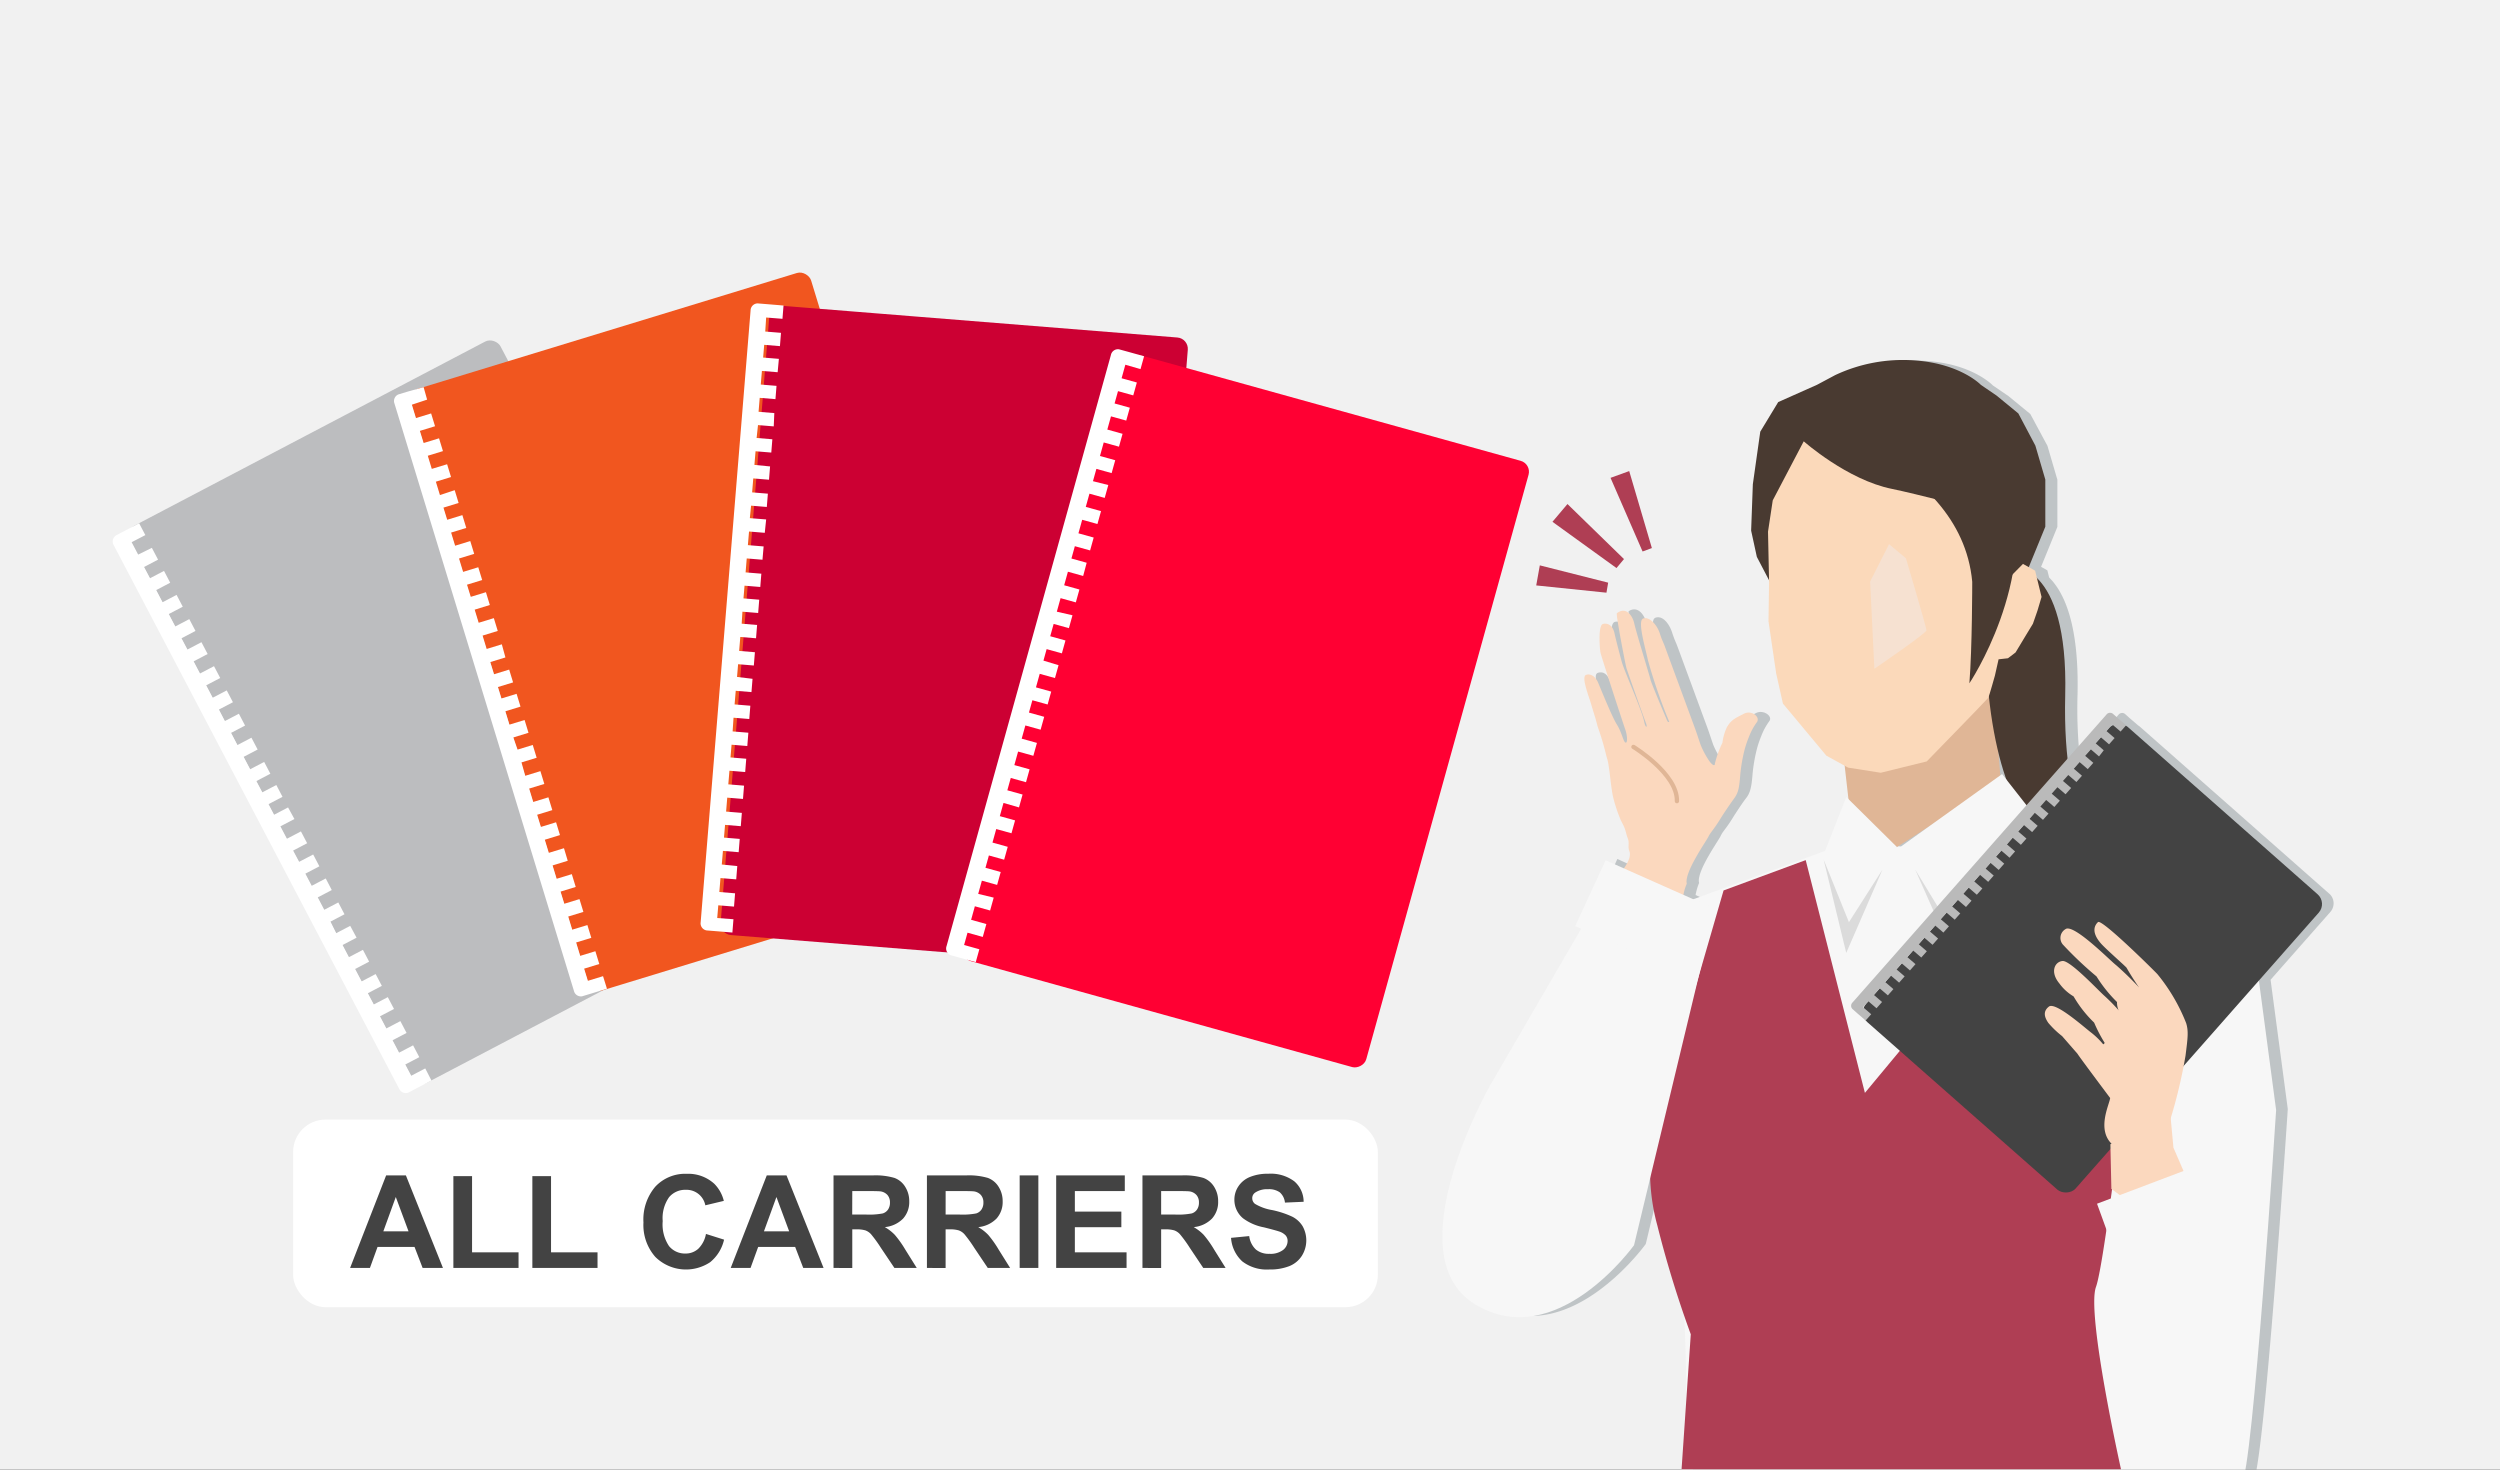
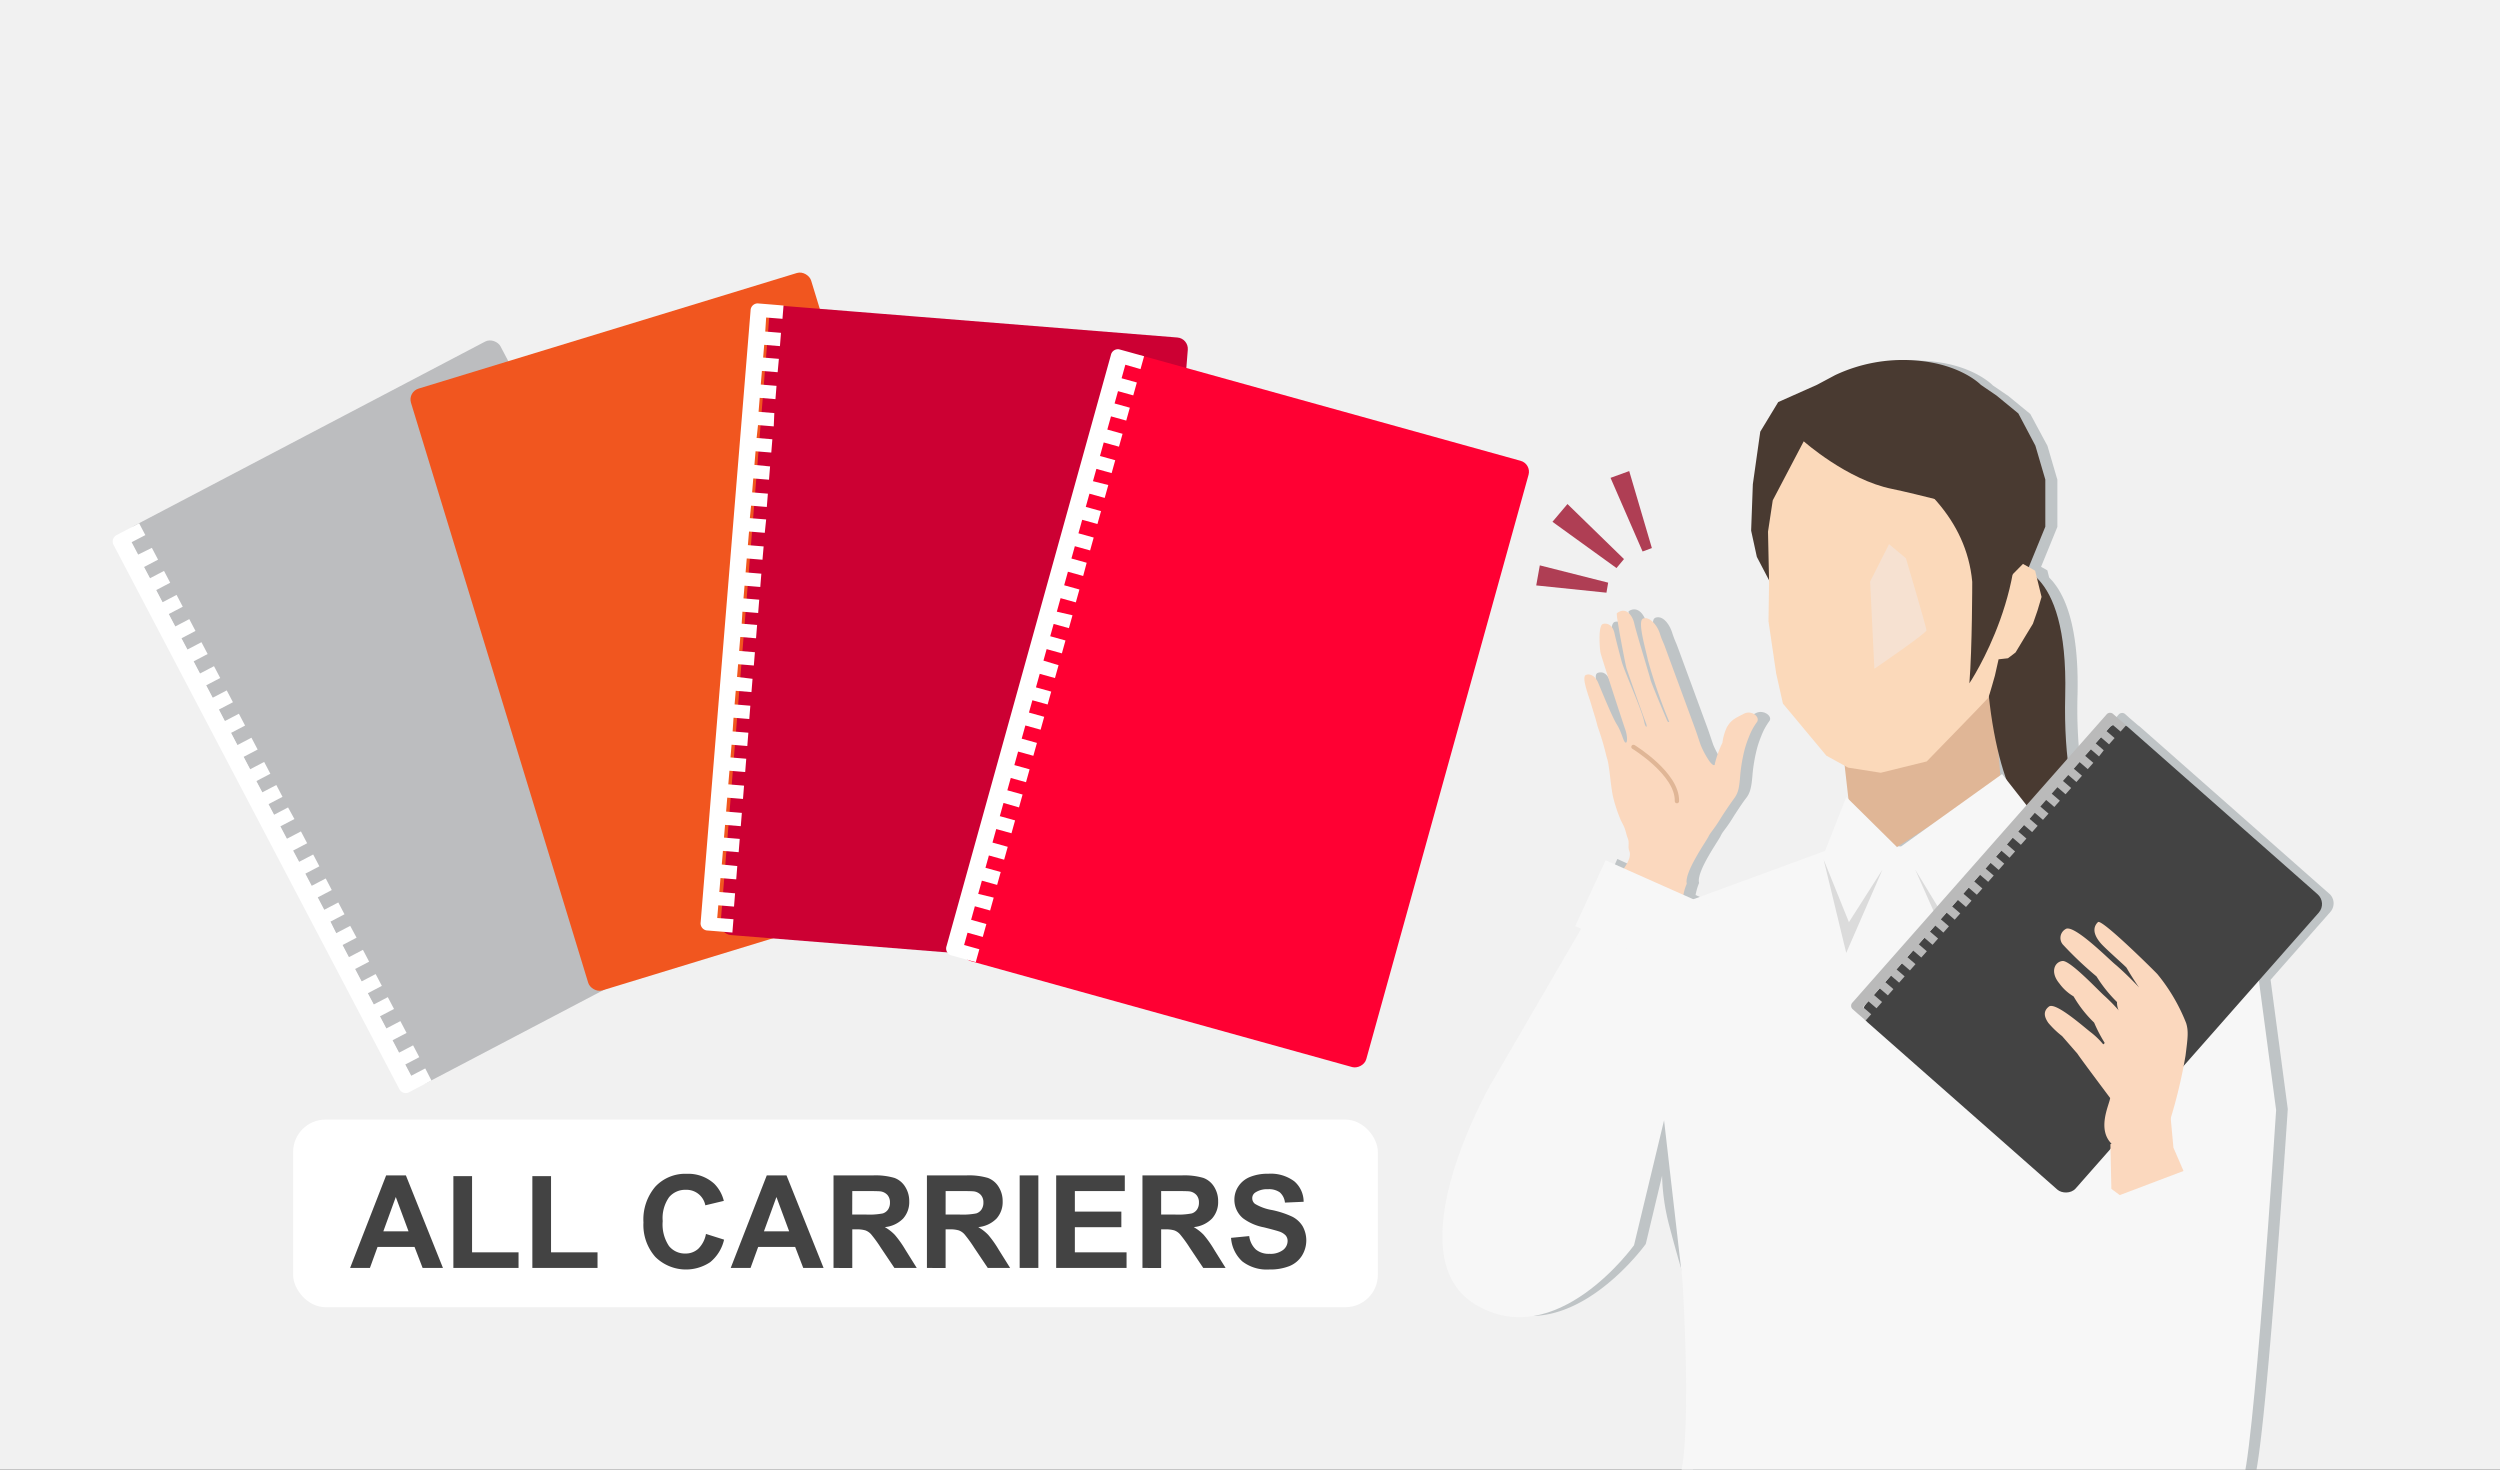
<svg xmlns="http://www.w3.org/2000/svg" width="306.53" height="180.19" viewBox="0 0 306.53 180.19">
  <rect x="0" y="0" width="306.53" height="180.19" fill="#333333" stroke="none" />
  <defs>
    <clipPath id="clip-path">
      <rect id="長方形_142191" data-name="長方形 142191" width="306.53" height="180.19" transform="translate(0)" fill="none" />
    </clipPath>
    <linearGradient id="linear-gradient" x1="-24.178" y1="10.406" x2="-24.091" y2="10.406" gradientUnits="objectBoundingBox">
      <stop offset="0" stop-color="#e0e0e0" />
      <stop offset="0.65" stop-color="#fff" />
      <stop offset="1" stop-color="#bababa" />
    </linearGradient>
  </defs>
  <g id="special2" transform="translate(153.265 90.095)">
    <g id="グループ_442203" data-name="グループ 442203" transform="translate(-153.265 -90.095)">
      <g id="グループ_442202" data-name="グループ 442202" transform="translate(0)" clip-path="url(#clip-path)">
        <path id="パス_577743" data-name="パス 577743" d="M-.06,0H306.59V180.19H-.06Z" fill="#f1f1f1" />
        <g id="グループ_442196" data-name="グループ 442196">
          <path id="パス_577744" data-name="パス 577744" d="M190.35,63.98l1.84-2.18,6.93,6.75-.92,1.1Z" fill="#af3e54" />
          <path id="パス_577745" data-name="パス 577745" d="M188.36,71.78l.44-2.46,8.38,2.12-.21,1.23Z" fill="#af3e54" />
          <path id="パス_577746" data-name="パス 577746" d="M197.47,58.59l2.29-.83,2.78,9.44-1.14.42Z" fill="#af3e54" />
        </g>
        <g id="グループ_442197" data-name="グループ 442197">
          <rect id="長方形_142185" data-name="長方形 142185" width="51.3" height="77.15" rx="1.39" transform="translate(15.297 65.071) rotate(-27.69)" fill="#bcbdbf" />
          <path id="パス_577747" data-name="パス 577747" d="M17.82,65.61l-.76-1.45-1.72.9-1.1.58a.88.88,0,0,0-.3,1.2l35,66.65a.88.88,0,0,0,1.14.47l1.1-.58,1.72-.9L52.14,131l-1.72.9-.73-1.38,1.72-.9-.76-1.45-1.72.9-.8-1.52,1.72-.9-.76-1.45-1.72.9-.78-1.49,1.72-.9-.76-1.45-1.72.9-.73-1.38,1.72-.9-.76-1.45-1.72.9-.8-1.52,1.72-.9-.76-1.45-1.72.9L42,115.87l1.72-.9-.78-1.45-1.72.9-.7-1.42,1.72-.9-.76-1.45-1.72.9-.8-1.52,1.72-.9-.74-1.42-1.72.9-.78-1.49,1.72-.9-.76-1.45-1.72.9-.74-1.38,1.72-.9-.76-1.45-1.72.9-.8-1.52,1.72-.9L35.32,99l-1.72.9-.68-1.3,1.72-.9-.76-1.45-1.72.9-.73-1.38,1.72-.9-.76-1.45-1.72.9-.8-1.52,1.72-.9-.76-1.45-1.72.9-.78-1.49,1.72-.9-.76-1.45-1.72.9L26.84,87l1.72-.9-.76-1.45-1.72.9-.8-1.52,1.72-.9-.76-1.45-1.72.9-.78-1.49,1.72-.9-.76-1.45-1.72.9-.73-1.38,1.72-.9-.76-1.45-1.72.9-.8-1.52,1.72-.9-.76-1.45-1.72.9-.78-1.49,1.72-.9L20.11,70l-1.72.9-.73-1.38,1.72-.9-.76-1.45L16.94,68l-.8-1.52Z" fill="#fff" />
        </g>
        <path id="パス_577748" data-name="パス 577748" d="M285.69,109.66l-23.3-20.55a1.566,1.566,0,0,0-.22-.16l-1-.86-.62-.55a.559.559,0,0,0-.787.086l0,0L255.02,93a57.884,57.884,0,0,1-.29-7.8c.21-8.67-1.66-12.6-3.48-14.39l-.22-.88-.77-.43,2-4.9V58.82l-1.22-4.16-2.1-3.9-2.67-2.19-1.92-1.31s-2.48-2.64-8.13-3A19.5,19.5,0,0,0,226.5,46l-2.21,1.15-4.76,2.12-2.2,3.63-.91,6.44-.21,5.69.7,3.22,1.53,2.93v.06l-.07,4.9.94,6.39.83,3.7,5.33,6.39,2.2,1.23.47,4.15-.26-.26-2.6,6.61-16.17,5.93-1.21-.54a7.05,7.05,0,0,1,.43-1.48c-.37-1.37,2.35-5.13,2.65-5.77s.62-.81,1.49-2.23c.25-.41,1.17-1.82,1.63-2.41s.66-1.21.79-3a20.459,20.459,0,0,1,.52-3,13.08,13.08,0,0,1,.54-1.6,7.778,7.778,0,0,1,1-1.84c.42-.61-.72-1.42-1.61-1-1.06.56-1.52.72-2.08,1.63a6.343,6.343,0,0,0-.56,1.93,12.663,12.663,0,0,0-.92,2.54c0,.45-.42.12-.76-.4a11.077,11.077,0,0,1-.91-1.68c-.12-.27-.44-1.33-.85-2.43l-3.57-9.7c-.24-.64-.38-.85-.65-1.69-.35-1.12-1.18-2.19-2.06-1.87s.32,3.73.6,5.16a65.772,65.772,0,0,0,2.52,7.42c.11.21-.11.28-.19,0s-2-4.87-2.07-5.08c-.23-1-1.7-5.75-2-6.93-.18-.82-1-2.12-2.14-1.37-.14.09,1.07,6.33,1.16,6.68s2.15,6.14,2.4,6.78-.06.68-.23-.23c-.25-1.31-2.44-6.2-2.72-7.23s-.74-2.81-.91-3.57-.7-1.31-1.4-1.12-.43,2.9-.32,3.48,2.94,9.21,3.08,9.56c.27.68.32,1.59,0,1.51s-.38-1.13-1.07-2.23-2.05-4.58-2.31-5.16-.66-1.14-1.44-.92.28,2.47.59,3.56.63,2,.79,2.72.81,2.09,1,3.3c.05.34.23.79.33,1.32.27,1.53.35,3.25.68,4.46a18.9,18.9,0,0,0,.85,2.47c.09.21.32.58.48,1s.2.78.37,1.2c.25.62,0,1,.19,1.56a2.935,2.935,0,0,1-.72,2.24l-2.19-1-3.73,8.08.72.32-11.15,19.2s-11.83,20.75-1.87,26.84,19.51-7.23,19.51-7.23l2-8.37a26.493,26.493,0,0,0,.85,6c1.36,5.2,2.57,9,3.32,11.17.13,2.89.25,6.77.21,10.42l-.57,8.3c-.29,1.5-.7,2.44-1.28,2.44-5.6,0,68.55.58,69.91-.72s4.28-45.78,4.28-45.79l-2.11-15.85,7.36-8.35a1.6,1.6,0,0,0-.07-2.12ZM246.94,94.91l-.22.15c0-.59-.12-1.55-.22-2.7a24.954,24.954,0,0,0,1,3.22Zm-8.93,6.4-3.45,2.47h-.39ZM260.59,88.9a1.588,1.588,0,0,0-.23.14l.17-.19Z" fill="#4b5c63" opacity="0.3" style="isolation: isolate" />
        <path id="パス_577749" data-name="パス 577749" d="M245.81,92.36a24.476,24.476,0,0,0,1,3.22l-.53-.67-.22.15C245.94,94.47,245.94,93.51,245.81,92.36Z" fill="#4b5c63" opacity="0.3" style="isolation: isolate" />
        <path id="パス_577750" data-name="パス 577750" d="M279.08,136.11l-2.19-16.46-7.15-6.8-14.56-8.07-4.64-2.94-16.3,2-8.07-.39-19.64,7.21-4.82,5.42.78,7.85,3.8,33.07s1.65,25.63-1.35,25.62c-5.6,0,68.55.58,69.91-.72s4.23-45.78,4.23-45.79Z" fill="#f7f7f7" />
-         <path id="パス_577751" data-name="パス 577751" d="M211.33,109.18l-7.53,26a25.007,25.007,0,0,0-.59,15.08,132.423,132.423,0,0,0,4.1,13.34l-1.13,16.55h53.88s-4.26-19.06-3.07-22.35,4.32-31.31,4.32-31.31l1.81-17.36-9.39-5.32L228.66,134l-7.26-28.54Z" fill="#af3e54" />
        <path id="パス_577752" data-name="パス 577752" d="M200.37,76.4c.26,1.18,1.74,5.94,2,6.93,0,.21,2,4.94,2.07,5.08s.3.18.19,0A65.692,65.692,0,0,1,202.07,81c-.29-1.43-1.35-4.88-.6-5.16s1.71.75,2.06,1.87c.26.83.41,1,.65,1.69l3.57,9.7c.41,1.1.72,2.16.85,2.43a11.077,11.077,0,0,0,.91,1.68c.34.51.76.85.76.4a12.663,12.663,0,0,1,.92-2.54,6.342,6.342,0,0,1,.56-1.93c.55-.91,1-1.07,2.08-1.63.89-.47,2,.34,1.61,1a7.757,7.757,0,0,0-1,1.84,13.083,13.083,0,0,0-.54,1.6,20.459,20.459,0,0,0-.52,3c-.13,1.76-.26,2.28-.79,3s-1.38,2-1.63,2.41c-.87,1.42-1.26,1.73-1.49,2.23s-3,4.4-2.65,5.77a5.756,5.756,0,0,0-.39,3.44c.23.78-9.45-1-9.48-1.36-.16-1.9,3.46-4.49,2.82-6.11-.21-.52.05-.93-.19-1.56-.17-.42-.23-.83-.37-1.2s-.39-.81-.48-1a18.9,18.9,0,0,1-.85-2.47c-.34-1.21-.42-2.93-.68-4.46-.09-.53-.27-1-.33-1.32a34.383,34.383,0,0,0-1-3.3c-.17-.75-.47-1.63-.79-2.72s-1.24-3.37-.59-3.56,1.18.33,1.44.92,1.67,4.13,2.31,5.16.8,2.15,1.07,2.23.22-.83,0-1.51c-.14-.36-3-9.1-3.08-9.56s-.31-3.32.32-3.48,1.21.25,1.4,1.12.63,2.54.91,3.57,2.47,5.92,2.72,7.23c.17.91.47.84.23.23s-2.27-6.31-2.4-6.78-1.31-6.59-1.16-6.68c1.17-.9,1.94.4,2.12,1.21Z" fill="#fbd8be" />
        <path id="パス_577753" data-name="パス 577753" d="M200.28,91.58s5.43,3.31,5.33,6.65" fill="none" stroke="#e0b696" stroke-linecap="round" stroke-miterlimit="10" stroke-width="0.53" />
        <path id="パス_577754" data-name="パス 577754" d="M244.03,81.17c.19.57,1.28,14.54,1.28,14.54l-12.73,8.15h-5.27L225.85,91Z" fill="#e0b696" />
        <path id="パス_577755" data-name="パス 577755" d="M246.49,69.39s7.14-.64,6.73,15.86,5,20,5,20-15,4.58-14.84-30.13C243.36,75.07,243.59,68.23,246.49,69.39Z" fill="#493a31" />
        <path id="パス_577756" data-name="パス 577756" d="M218.1,73.43l-2.69-5.15-.7-3.22.21-5.69.91-6.44,2.2-3.63,4.76-2.12L225,46a19.5,19.5,0,0,1,9.75-1.81c5.65.39,8.13,3,8.13,3l1.92,1.31,2.67,2.19,2.09,3.95,1.22,4.16v5.78l-4.16,10.17Z" fill="#493a31" />
        <path id="パス_577757" data-name="パス 577757" d="M248.04,69.14l1.49.83.79,3.22-.5,1.68-.56,1.61-.84,1.38L247.13,80l-.93.71-1.15.13-.45,2s-.71,2.54-.81,2.71-7.55,7.81-7.55,7.81l-5.64,1.39-4-.63-2.66-1.46-5.33-6.39-.83-3.7-.94-6.39.07-4.9-.13-6.09.58-3.84,3.8-7.24s5.34,4.74,10.84,5.84c2.69.54,11.37,2.79,11.37,2.79l.47,2,1.16,1.5-.08,2,.24,3.3.78,1.46.57-2.31Z" fill="#fbd9ba" />
        <path id="パス_577758" data-name="パス 577758" d="M218.47,51.1s21.93,4.65,23.35,20.24c0,0,0,8.12-.35,12.44,0,0,8.41-12.52,5-24.84C243.94,50,231.32,40.54,218.47,51.1Z" fill="#493a31" />
        <path id="パス_577759" data-name="パス 577759" d="M245.48,94.91l-12.38,8.87,6.48,10.66,11.71-12.12Z" fill="#f7f7f7" />
        <path id="パス_577760" data-name="パス 577760" d="M232.58,103.85l-6.2-6.13-2.78,7.07,3.1,8.28Z" fill="#f7f7f7" />
        <path id="パス_577761" data-name="パス 577761" d="M194.34,113.07l-11.63,20s-11.83,20.75-1.87,26.84,19.51-7.23,19.51-7.23l8.36-34.76.29-3.59Z" fill="#f7f7f7" />
        <path id="パス_577762" data-name="パス 577762" d="M199.64,151.34l8.32-30.31" fill="#dbdbdb" />
        <path id="パス_577763" data-name="パス 577763" d="M234.83,106.63l4.75,7.81,9.43-9.77-9.26,13.07Z" fill="#dbdbdb" />
        <path id="パス_577764" data-name="パス 577764" d="M230.81,106.63l-4.44,10.21-2.77-11.45,3.1,7.68Z" fill="#dbdbdb" />
        <path id="パス_577765" data-name="パス 577765" d="M231.62,66.72l-2.32,4.59L229.82,82s6.39-4.37,6.39-4.71-2.52-8.84-2.52-8.84Z" fill="#f6e1d1" />
        <path id="パス_577766" data-name="パス 577766" d="M206.77,119.63l-13.63-6.07,3.73-8.08,13.63,6.06Z" fill="#f7f7f7" />
        <rect id="長方形_142186" data-name="長方形 142186" width="48.28" height="34.26" rx="1.59" transform="matrix(0.661, -0.75, 0.75, 0.661, 227.754, 124.267)" fill="#434343" />
        <path id="パス_577767" data-name="パス 577767" d="M260.01,89.7l.68-.77-1-.86-.62-.55a.559.559,0,0,0-.787.086l0,0-31.15,35.32a.561.561,0,0,0,0,.79l.62.55,1,.86.68-.77-1-.86.65-.73,1,.86.68-.77-1-.86.71-.81,1,.86.68-.77-1-.86.7-.79,1,.86.68-.77-1-.86.65-.73,1,.86.68-.77-1-.86.71-.81,1,.86.68-.77-1-.86.7-.79,1,.86.68-.77-1-.86.65-.73,1,.86.68-.77-1-.86.71-.81,1,.86.68-.77-1-.86.7-.79,1,.86.68-.77-1-.86.65-.73,1,.86.68-.77-1-.86.71-.81,1,.86.68-.77-1-.86.61-.69,1,.86.68-.77-1-.86.65-.73,1,.86.68-.77-1-.86.71-.81,1,.86.68-.77-1-.86.7-.79,1,.86.68-.77-1-.86.65-.73,1,.86.68-.77-1-.86.71-.81,1,.86.68-.77-1-.86.7-.79,1,.86.68-.77-1-.86.65-.73,1,.86.68-.77-1-.86.71-.81,1,.86.68-.77-1-.86.7-.79,1,.86.58-.75-1-.86.65-.73,1,.86.68-.77-1-.86.71-.81Z" fill="url(#linear-gradient)" />
        <path id="パス_577768" data-name="パス 577768" d="M259.15,140.46c-2.21-1.8-.51-5-.42-5.83,0,0-3.87-5.16-4-5.42,0,0-1.74-2-1.89-2.17a11.31,11.31,0,0,1-1.69-1.62c-.42-.61-.74-1.37.07-2s4.43,2.63,5.21,3.21a9.321,9.321,0,0,1,1.41,1.37c.06.08.15,0,.19-.09s0-.07,0-.09a17.623,17.623,0,0,1-1.24-2.38.321.321,0,0,0-.08-.11,14.606,14.606,0,0,1-2.44-3.12.2.2,0,0,0-.09-.08,5.71,5.71,0,0,1-1.67-1.54c-1.2-1.43-.56-2.68.39-2.76s4.47,3.71,5.16,4.3a22.744,22.744,0,0,1,1.7,1.73c.06.07.05,0,0,0a2.384,2.384,0,0,1-.19-.95.062.062,0,0,0,0-.05,17.017,17.017,0,0,1-2.49-3.1.223.223,0,0,0-.06-.07,44.712,44.712,0,0,1-4.1-3.89,1.25,1.25,0,0,1,.167-1.76,1.214,1.214,0,0,1,.173-.12c1-.72,5.61,4,6.19,4.41a38.807,38.807,0,0,1,2.83,2.75h0c-.71-1-1.37-2.12-1.52-2.39a.391.391,0,0,0-.06-.08c-.47-.48-2.7-2.43-3.16-3-1.1-1.3-.76-2.12-.3-2.55s7,6.06,7.29,6.39a22.364,22.364,0,0,1,3.52,6c.31,1,.19,1.86-.08,4a62.208,62.208,0,0,1-1.92,8c-2.17,6.34-5.66,4.02-6.9,3.01Z" fill="#fbd8be" />
        <path id="パス_577769" data-name="パス 577769" d="M266.07,136.19l.42,4.53,1.88,4.34-7.07,2.51-2.42-1.8-.12-5.47Z" fill="#fbd8be" />
        <path id="パス_577770" data-name="パス 577770" d="M274.11,150.68l-13.95,5.28-3.04-8.37,13.95-5.28Z" fill="#f7f7f7" />
        <g id="グループ_442198" data-name="グループ 442198">
          <rect id="長方形_142187" data-name="長方形 142187" width="51.3" height="77.15" rx="1.39" transform="translate(49.986 48.055) rotate(-16.99)" fill="#f1561f" />
-           <path id="パス_577771" data-name="パス 577771" d="M52.37,49l-.43-1.53-1.9.53-1.19.36a.879.879,0,0,0-.48,1.13l22,72a.88.88,0,0,0,1,.67l1.19-.36,1.86-.57-.48-1.54-1.86.57-.46-1.49,1.86-.57L73,116.63l-1.86.57-.5-1.64,1.86-.57-.48-1.57-1.86.57-.49-1.61,1.86-.57-.48-1.57-1.86.57-.46-1.49,1.86-.57-.48-1.57-1.86.57-.5-1.64,1.86-.57L69.15,104l-1.86.57-.49-1.61,1.86-.57-.48-1.57-1.86.57-.46-1.49,1.86-.57-.48-1.57-1.86.57-.5-1.64,1.86-.57-.48-1.57-1.86.57-.46-1.64,1.86-.57-.48-1.57-1.86.57-.52-1.49,1.86-.57-.48-1.57-1.86.57-.5-1.64,1.86-.57-.48-1.57-1.86.57-.43-1.4,1.86-.57-.48-1.57-1.86.57-.46-1.49,1.86-.57L61.53,79l-1.86.57-.5-1.64,1.86-.57-.48-1.57-1.86.57-.49-1.61,1.86-.57-.48-1.57-1.86.57-.46-1.49,1.86-.57-.48-1.57-1.86.57-.5-1.64,1.86-.57-.48-1.57-1.86.57-.49-1.61,1.86-.57-.48-1.57-1.86.57-.46-1.49,1.86-.57-.48-1.57-1.81.6-.5-1.64,1.86-.57-.48-1.57-1.88.57-.49-1.61,1.86-.57-.48-1.57-1.89.58-.46-1.49,1.86-.57-.48-1.57L51,51.26l-.5-1.64Z" fill="#fff" />
        </g>
        <g id="グループ_442199" data-name="グループ 442199">
          <rect id="長方形_142188" data-name="長方形 142188" width="77.396" height="51.464" rx="1.394" transform="matrix(0.08, -0.997, 0.997, 0.08, 88.248, 114.541)" fill="#c03" />
          <path id="パス_577772" data-name="パス 577772" d="M95.94,39.09l.13-1.63-1.93-.16-1.24-.1a.88.88,0,0,0-.87.88l-6.12,75a.881.881,0,0,0,.72,1l1.24.1,1.93.16.13-1.63-1.99-.15.13-1.56,1.93.16.13-1.63-1.93-.16.14-1.71,1.93.16.13-1.63L88.5,106l.14-1.67,1.93.16.13-1.63-1.93-.16.13-1.56,1.93.16.13-1.63-1.93-.16.14-1.71,1.93.16.13-1.63-1.93-.16.14-1.67,1.93.16.13-1.63-1.93-.16.13-1.56,1.93.16.13-1.63-1.93-.16L89.94,88l1.93.16L92,86.53l-1.93-.16.14-1.67,1.93.16.13-1.63L90.37,83l.13-1.56,1.93.16.13-1.63-1.93-.16.14-1.71,1.93.16.13-1.63-1.89-.16L91.03,75l1.93.16.13-1.63-1.93-.16.13-1.56,1.93.16.13-1.63-1.93-.16.14-1.71,1.93.16L93.63,67l-1.93-.16.14-1.67,1.93.16.17-1.64-2-.16L92.09,62l1.93.16.13-1.63-1.93-.16.14-1.71,1.93.16.13-1.63L92.5,57l.14-1.67,1.93.16.13-1.63-1.93-.16.17-1.58,1.93.16.07-1.63-1.93-.16.14-1.71,1.93.16.13-1.63-1.93-.16.14-1.67,1.93.16L95.5,44l-1.93-.16.13-1.56,1.93.16.13-1.63-1.93-.16.11-1.72Z" fill="#fff" />
        </g>
        <g id="グループ_442200" data-name="グループ 442200">
          <rect id="長方形_142189" data-name="長方形 142189" width="77.15" height="51.3" rx="1.39" transform="translate(117.718 117.485) rotate(-74.48)" fill="#f03" />
          <path id="パス_577773" data-name="パス 577773" d="M139.84,45.26l.44-1.58-1.87-.52-1.2-.33a.881.881,0,0,0-1,.7L116.06,116a.88.88,0,0,0,.51,1.12l1.2.33,1.87.52.44-1.58-1.87-.52.42-1.51,1.87.52.44-1.58-1.87-.52.46-1.66,1.87.52.44-1.58-1.9-.46.45-1.62,1.87.52.44-1.58-1.87-.52.42-1.51,1.87.52.44-1.58-1.87-.52.46-1.66,1.87.52.44-1.58-1.87-.52.45-1.62,1.9.55.44-1.58-1.87-.52.42-1.51,1.87.52.44-1.58-1.87-.52.46-1.66,1.87.52.44-1.58-1.87-.52.45-1.62,1.87.52.44-1.58-1.87-.52.42-1.51,1.87.52.44-1.58-1.87-.52.46-1.66,1.87.52.44-1.58L127.94,81l.39-1.41,1.87.52.44-1.58-1.87-.52.42-1.51,1.87.52.44-1.58L129.58,75l.46-1.66,1.87.52.44-1.58-1.87-.52.46-1.66,1.87.52.43-1.62-1.87-.52.42-1.51,1.87.52.44-1.58-1.87-.52.46-1.66,1.87.52.44-1.58-1.87-.52.45-1.62,1.87.52.44-1.58L134.01,59l.42-1.51,1.87.52.44-1.58-1.87-.52.46-1.66,1.87.52.44-1.58-1.87-.52.45-1.62,1.87.52.44-1.58-1.87-.52.42-1.51,1.87.52.44-1.58-1.87-.52.46-1.66Z" fill="#fff" />
        </g>
        <rect id="長方形_142190" data-name="長方形 142190" width="133" height="23" rx="3.967" transform="translate(35.94 137.276)" fill="#fff" />
        <g id="グループ_442201" data-name="グループ 442201">
          <path id="パス_577774" data-name="パス 577774" d="M54.312,155.467H51.819l-.991-2.578H46.292l-.936,2.578H42.925l4.42-11.348h2.423Zm-4.219-4.489-1.564-4.211L47,150.978Z" fill="#434343" />
          <path id="パス_577775" data-name="パス 577775" d="M55.589,155.467V144.212H57.88v9.343h5.7v1.912Z" fill="#434343" />
          <path id="パス_577776" data-name="パス 577776" d="M65.273,155.467V144.212h2.291v9.343h5.7v1.912Z" fill="#434343" />
          <path id="パス_577777" data-name="パス 577777" d="M86.559,151.295l2.222.7a4.992,4.992,0,0,1-1.7,2.76,5.349,5.349,0,0,1-6.731-.643,5.908,5.908,0,0,1-1.455-4.222,6.2,6.2,0,0,1,1.463-4.4,5.016,5.016,0,0,1,3.847-1.567,4.723,4.723,0,0,1,3.383,1.23,4.482,4.482,0,0,1,1.161,2.09l-2.268.542a2.345,2.345,0,0,0-2.392-1.9,2.582,2.582,0,0,0-2.047.9,4.443,4.443,0,0,0-.786,2.935,4.755,4.755,0,0,0,.774,3.064,2.511,2.511,0,0,0,2.013.914,2.292,2.292,0,0,0,1.571-.581A3.373,3.373,0,0,0,86.559,151.295Z" fill="#434343" />
          <path id="パス_577778" data-name="パス 577778" d="M100.981,155.467H98.488l-.991-2.578H92.961l-.937,2.578h-2.43l4.42-11.348h2.423Zm-4.219-4.489L95.2,146.767l-1.532,4.211Z" fill="#434343" />
          <path id="パス_577779" data-name="パス 577779" d="M102.2,155.467V144.119h4.822a8.241,8.241,0,0,1,2.643.306,2.606,2.606,0,0,1,1.32,1.087,3.274,3.274,0,0,1,.5,1.789,3.026,3.026,0,0,1-.751,2.108,3.6,3.6,0,0,1-2.245,1.05,5.39,5.39,0,0,1,1.227.951,13.025,13.025,0,0,1,1.305,1.843l1.385,2.214h-2.74L108.009,153a16.048,16.048,0,0,0-1.207-1.668,1.766,1.766,0,0,0-.689-.471,3.78,3.78,0,0,0-1.153-.128H104.5v4.737Zm2.291-6.549h1.695a8.754,8.754,0,0,0,2.059-.139,1.23,1.23,0,0,0,.643-.48,1.484,1.484,0,0,0,.232-.852,1.357,1.357,0,0,0-.306-.924,1.4,1.4,0,0,0-.863-.446c-.186-.025-.743-.039-1.672-.039H104.5Z" fill="#434343" />
          <path id="パス_577780" data-name="パス 577780" d="M113.652,155.467V144.119h4.823a8.241,8.241,0,0,1,2.643.306,2.606,2.606,0,0,1,1.32,1.087,3.274,3.274,0,0,1,.5,1.789,3.026,3.026,0,0,1-.751,2.108,3.6,3.6,0,0,1-2.245,1.05,5.412,5.412,0,0,1,1.227.951,13.039,13.039,0,0,1,1.3,1.843l1.386,2.214h-2.741L119.458,153a16.2,16.2,0,0,0-1.207-1.668,1.766,1.766,0,0,0-.689-.471,3.783,3.783,0,0,0-1.154-.128h-.465v4.737Zm2.291-6.549h1.7a8.76,8.76,0,0,0,2.059-.139,1.228,1.228,0,0,0,.642-.48,1.477,1.477,0,0,0,.233-.852,1.357,1.357,0,0,0-.306-.924,1.405,1.405,0,0,0-.863-.446c-.186-.025-.743-.039-1.672-.039h-1.789Z" fill="#434343" />
          <path id="パス_577781" data-name="パス 577781" d="M125.023,155.467V144.119h2.292v11.348Z" fill="#434343" />
          <path id="パス_577782" data-name="パス 577782" d="M129.5,155.467V144.119h8.414v1.919h-6.123v2.517h5.7v1.911h-5.7v3.089h6.339v1.912Z" fill="#434343" />
          <path id="パス_577783" data-name="パス 577783" d="M140.079,155.467V144.119H144.9a8.248,8.248,0,0,1,2.644.306,2.606,2.606,0,0,1,1.32,1.087,3.273,3.273,0,0,1,.495,1.789,3.022,3.022,0,0,1-.751,2.108,3.6,3.6,0,0,1-2.244,1.05,5.383,5.383,0,0,1,1.226.951,12.942,12.942,0,0,1,1.3,1.843l1.385,2.214h-2.74L145.885,153a16.156,16.156,0,0,0-1.208-1.668,1.752,1.752,0,0,0-.689-.471,3.776,3.776,0,0,0-1.153-.128h-.465v4.737Zm2.291-6.549h1.7a8.764,8.764,0,0,0,2.06-.139,1.231,1.231,0,0,0,.642-.48,1.477,1.477,0,0,0,.233-.852,1.353,1.353,0,0,0-.307-.924,1.4,1.4,0,0,0-.862-.446c-.186-.025-.744-.039-1.672-.039H142.37Z" fill="#434343" />
          <path id="パス_577784" data-name="パス 577784" d="M150.94,151.775l2.229-.217a2.716,2.716,0,0,0,.817,1.648,2.463,2.463,0,0,0,1.66.527,2.552,2.552,0,0,0,1.668-.468,1.4,1.4,0,0,0,.562-1.1,1.035,1.035,0,0,0-.237-.684,1.885,1.885,0,0,0-.824-.493q-.4-.138-1.835-.5a6.212,6.212,0,0,1-2.585-1.122,2.953,2.953,0,0,1-1.045-2.284,2.922,2.922,0,0,1,.491-1.621,3.079,3.079,0,0,1,1.417-1.15,5.682,5.682,0,0,1,2.233-.394,4.788,4.788,0,0,1,3.217.936,3.309,3.309,0,0,1,1.133,2.5l-2.291.1a1.943,1.943,0,0,0-.631-1.258,2.306,2.306,0,0,0-1.451-.383,2.616,2.616,0,0,0-1.564.411.825.825,0,0,0-.363.7.869.869,0,0,0,.34.688,6.009,6.009,0,0,0,2.106.759,11.252,11.252,0,0,1,2.473.816,3.186,3.186,0,0,1,1.253,1.155,3.566,3.566,0,0,1-.088,3.633,3.253,3.253,0,0,1-1.533,1.266,6.431,6.431,0,0,1-2.469.414,4.918,4.918,0,0,1-3.306-.994A4.324,4.324,0,0,1,150.94,151.775Z" fill="#434343" />
        </g>
      </g>
    </g>
  </g>
</svg>